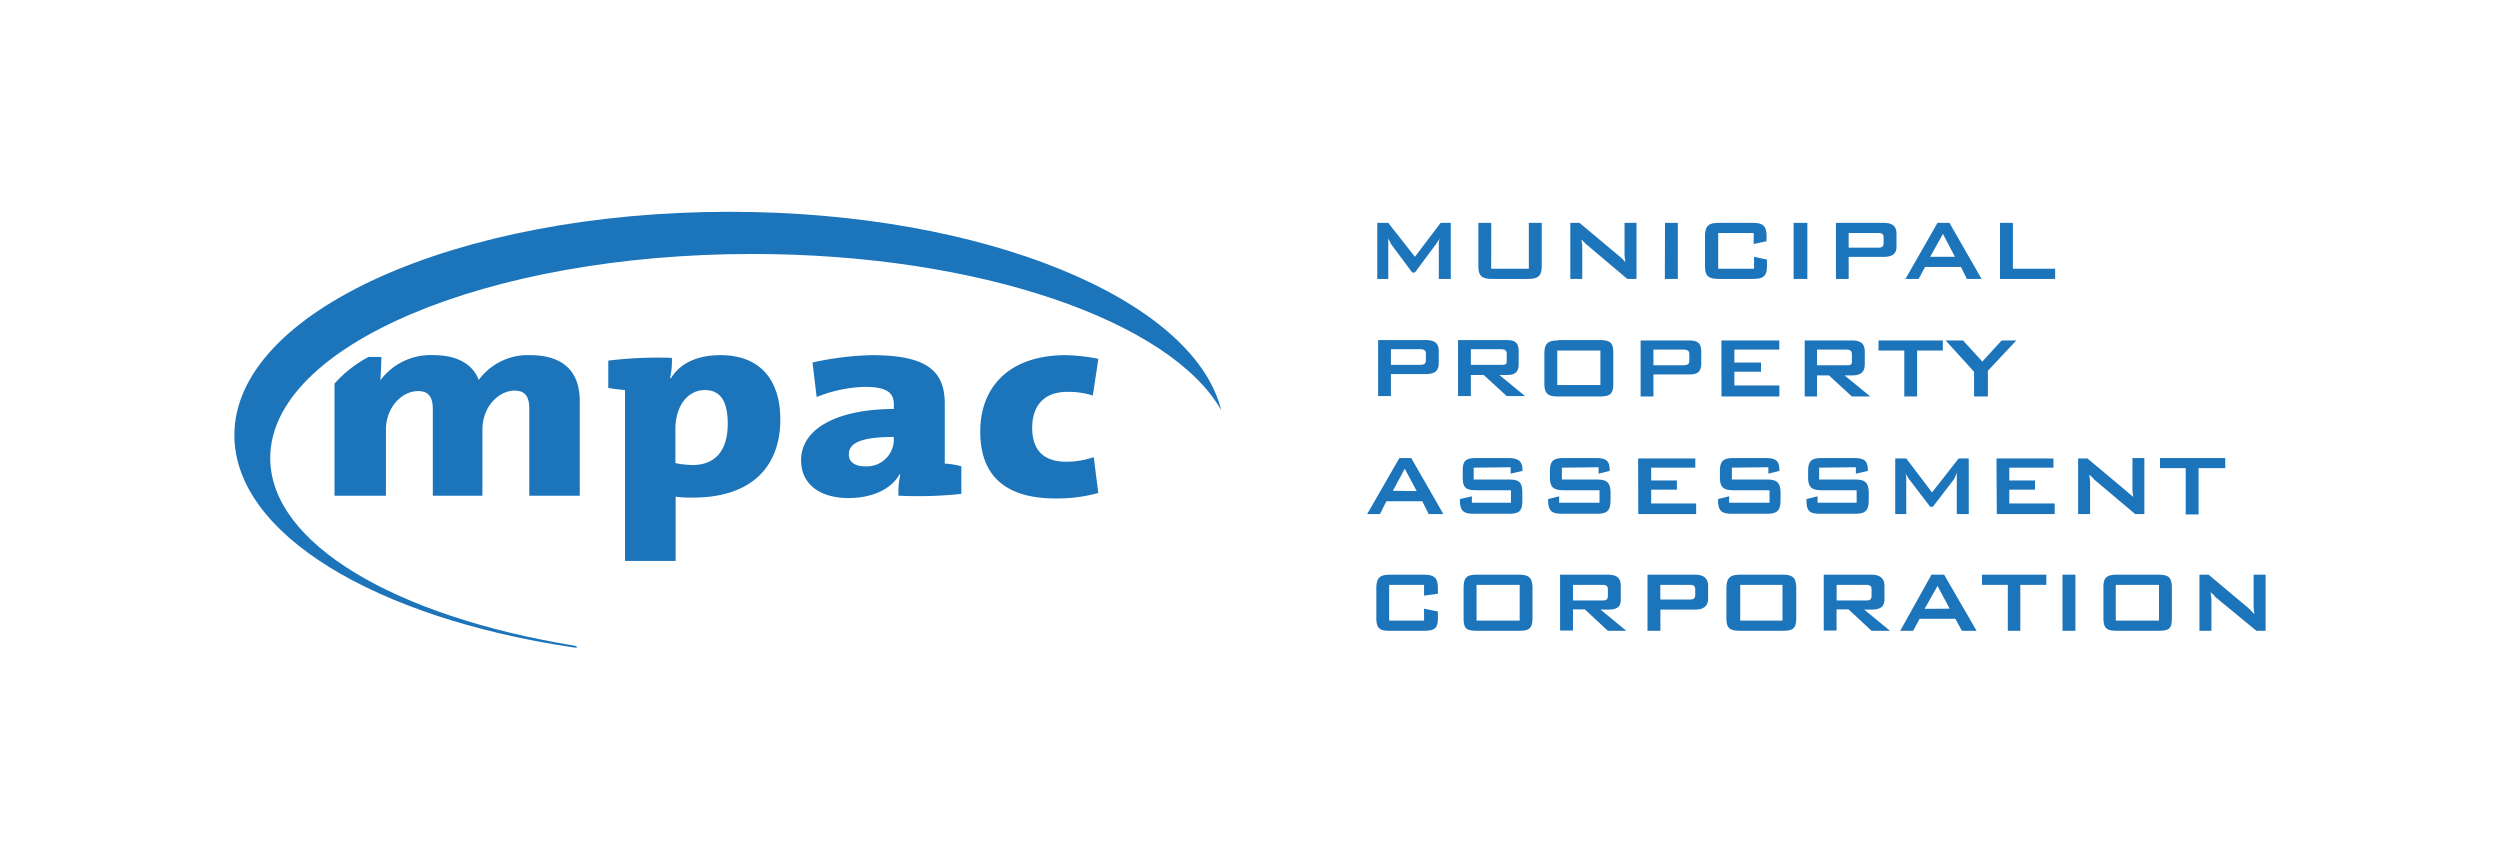
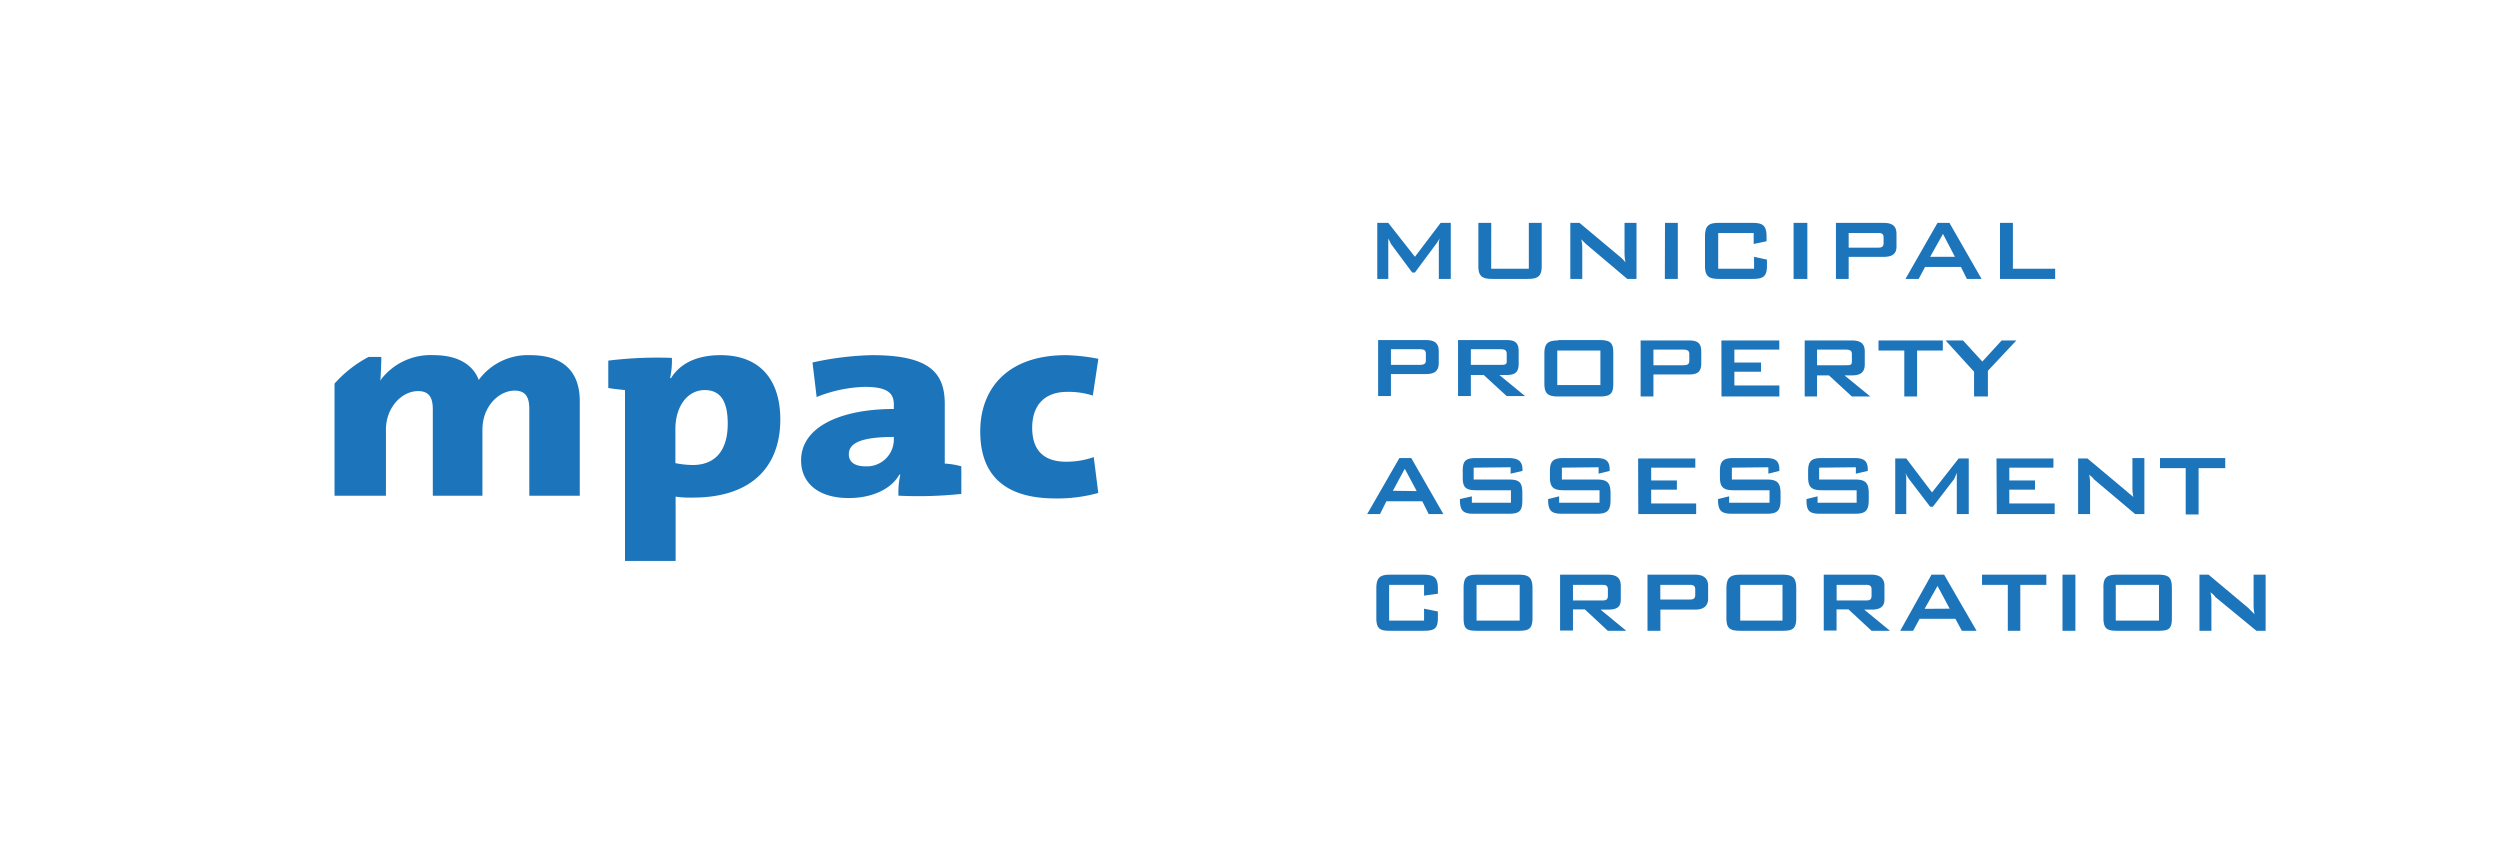
<svg xmlns="http://www.w3.org/2000/svg" id="Layer_1" data-name="Layer 1" viewBox="0 0 320 110">
  <defs>
    <style>.cls-1{fill:#1c74bb;fill-rule:evenodd;}</style>
  </defs>
-   <path class="cls-1" d="M73.39,82.62c-22.81-3.76-38.8-13.05-38.8-24,0-14.35,27.63-26.11,61.73-26.11,29.05,0,53.51,8.59,60,20-3.53-14.22-30.34-25.4-62.92-25.4C58.34,27.11,30,39.93,30,55.69c0,12.7,18.11,23.4,43.27,27.16C74,83,74.1,82.74,73.39,82.62Z" />
  <path class="cls-1" d="M77.86,49.57V46.16A51.16,51.16,0,0,1,86,45.81a10.3,10.3,0,0,1-.23,2.59h.12c1.17-1.88,3.29-2.94,6.35-2.94,5.05,0,7.64,3.17,7.64,8.23,0,6-3.64,10-11.17,10a12.47,12.47,0,0,1-2.23-.12V71.8H80V49.93c-1.06-.12-2.47-.24-2.12-.36Zm12.35.36c-2.24,0-3.76,2.11-3.76,5v4.35a11.53,11.53,0,0,0,2.23.24c2.47,0,4.47-1.41,4.47-5.29C93.15,51.34,92.21,49.93,90.21,49.93ZM115,63.45a10.75,10.75,0,0,1,.24-2.7h-.12c-1.06,1.88-3.53,3-6.47,3-4,0-6.11-2-6.11-4.82,0-4.35,5.17-6.58,11.87-6.58v-.59c0-1.53-.94-2.24-3.76-2.24a17.72,17.72,0,0,0-6.12,1.3L104,46.4a38.76,38.76,0,0,1,7.64-.94c7.29,0,9.29,2.23,9.29,6.23v7.65a9.67,9.67,0,0,1,2.12.35v3.53a52.55,52.55,0,0,1-8,.23Zm-.59-7.52c-4.7,0-5.76,1-5.76,2.23,0,.94.71,1.53,2.12,1.53a3.45,3.45,0,0,0,3.64-3.3v-.46Zm20.7,7.87c-6.47,0-9.64-2.94-9.64-8.58,0-5.29,3.29-9.76,11-9.76a24.08,24.08,0,0,1,4.12.47l-.71,4.7a10.24,10.24,0,0,0-3.29-.47c-2.94,0-4.47,1.77-4.47,4.59s1.41,4.35,4.35,4.35a10.63,10.63,0,0,0,3.53-.59l.58,4.59a19.63,19.63,0,0,1-5.52.7ZM74.21,51.34c0-3.88-2.23-5.88-6.34-5.88a7.79,7.79,0,0,0-6.59,3.17c-.71-1.88-2.59-3.17-5.76-3.17a8,8,0,0,0-6.71,3.06c-.11.23-.11.23-.11.11s.11-1.88.11-2.94H47.17a15.55,15.55,0,0,0-4.35,3.41V63.45H49.4V55c0-2.82,2-4.94,4.12-4.94,1.53,0,1.88,1,1.88,2.36V63.45h6.35V55C61.75,52,63.87,50,65.87,50c1.53,0,1.88,1,1.88,2.36V63.45h6.46V51.34ZM176.29,28.53h1.41l3.41,4.34,3.29-4.34h1.3V35.7h-1.53V31.23a2.07,2.07,0,0,1,.12-.71c-.24.36-.36.59-.47.71l-2.71,3.65h-.35l-2.71-3.65c-.11-.24-.23-.47-.35-.71V35.7h-1.41V28.53Zm14.58,5.87h4.82V28.53h1.65v5.52c0,1.3-.48,1.65-1.77,1.65H191c-1.3,0-1.77-.35-1.77-1.65V28.53h1.65ZM201,28.53h1.18l5.05,4.23a5.32,5.32,0,0,1,.83.82,6.22,6.22,0,0,1-.12-1.29V28.53h1.53V35.7h-1.18L203,31.23l-.59-.59a5.31,5.31,0,0,1,.12,1.18V35.7H201V28.53Zm12.12,0h1.64V35.7H213.1Zm6.81,1.29V34.4h4.59V32.87l1.65.36v.82c0,1.3-.47,1.65-1.77,1.65H220c-1.29,0-1.76-.35-1.76-1.65V30.29c0-1.41.47-1.76,1.76-1.76h4.35c1.3,0,1.77.35,1.77,1.76v.59l-1.65.35V29.82Zm9.65-1.29h1.76V35.7h-1.76Zm5.41,0h6.11c1.06,0,1.65.35,1.65,1.41v1.64c0,.94-.59,1.3-1.65,1.3h-4.47V35.7H235V28.53Zm1.64,1.29V31.7h3.77c.46,0,.7-.12.7-.59v-.7c0-.47-.23-.59-.7-.59ZM248,28.53h1.53l4.11,7.17h-1.88L251,34.17h-4.59l-.82,1.53H243.9Zm2.23,4.34-1.53-2.93-1.64,2.93ZM256,28.53h1.65V34.4h5.41v1.3H256Zm-79.61,15h6.12c1.06,0,1.65.35,1.65,1.41v1.53c0,1.06-.59,1.41-1.65,1.41h-4.47v2.82H176.4V43.58Zm1.65,1.17v2h3.65c.58,0,.82-.11.82-.58v-.83c0-.47-.23-.59-.82-.59Zm8.59-1.17h6.23c1.06,0,1.53.35,1.53,1.41v1.64c0,1.06-.47,1.42-1.53,1.42h-.94l3.29,2.7h-2.35l-2.94-2.7h-1.65v2.7h-1.64V43.58Zm1.64,1.17v2h3.77c.58,0,.82,0,.82-.47v-.94c0-.47-.24-.59-.82-.59Zm11.17-1.17h5.29c1.41,0,1.77.35,1.77,1.64V49.1c0,1.3-.36,1.65-1.77,1.65h-5.29c-1.29,0-1.76-.35-1.76-1.65V45.22C197.69,43.93,198.16,43.58,199.45,43.58Zm-.11,5.76h5.52V44.87h-5.52ZM210,43.58h6.23c1.06,0,1.53.35,1.53,1.41v1.53c0,1.06-.47,1.41-1.53,1.41h-4.59v2.82H210Zm1.64,1.17v2h3.77c.58,0,.82-.11.82-.58v-.83c0-.47-.24-.59-.82-.59Zm8.7-1.17h7.41v1.17H222V46.4h3.41v1.18H222v1.76h5.76v1.41h-7.41Zm10.59,0h6.11c1.06,0,1.65.35,1.65,1.41v1.64c0,1.06-.59,1.42-1.65,1.42h-.94l3.3,2.7h-2.36l-2.93-2.7h-1.53v2.7H231V43.58Zm1.65,1.17v2h3.64c.59,0,.82,0,.82-.47v-.94c0-.47-.23-.59-.82-.59Zm12.81,6h-1.64V44.87h-3.3V43.58h8.23v1.29h-3.29v5.88Zm7.29-3.17-3.64-4h2.23l2.47,2.7,2.47-2.7h1.88l-3.64,3.88v3.29h-1.77V47.58ZM179.11,58.63h1.53l4.11,7.17h-1.88l-.82-1.64h-4.59l-.82,1.64H175l4.12-7.17Zm2.23,4.23L179.81,60l-1.52,2.82Zm7.29-3v1.52h4.47c1.41,0,1.76.36,1.76,1.77V64c0,1.41-.35,1.76-1.76,1.76h-4.47c-1.29,0-1.76-.35-1.76-1.76v-.12l1.53-.35v.82h5V62.75H189c-1.42,0-1.77-.36-1.77-1.65v-.82c0-1.3.35-1.65,1.77-1.65h4c1.3,0,1.88.35,1.88,1.53v.12l-1.52.35v-.82Zm11.29,0v1.52h4.47c1.3,0,1.76.36,1.76,1.77V64c0,1.41-.46,1.76-1.76,1.76h-4.47c-1.29,0-1.76-.35-1.76-1.76v-.12l1.41-.35v.82h5.17V62.75h-4.58c-1.3,0-1.77-.36-1.77-1.65v-.82c0-1.3.47-1.65,1.77-1.65h4.11c1.3,0,1.77.35,1.77,1.53v.12l-1.42.35v-.82Zm9.76-1.18H217v1.18h-5.65v1.64h3.29v1.18h-3.29v1.76h5.76V65.8h-7.41Zm12,1.18v1.52h4.47c1.29,0,1.76.36,1.76,1.77V64c0,1.41-.47,1.76-1.76,1.76h-4.47c-1.3,0-1.77-.35-1.77-1.76v-.12l1.42-.35v.82h5.17V62.75h-4.59c-1.29,0-1.76-.36-1.76-1.65v-.82c0-1.3.47-1.65,1.76-1.65H226c1.29,0,1.76.35,1.76,1.53v.12l-1.41.35v-.82Zm11.17,0v1.52h4.59c1.29,0,1.76.36,1.76,1.77V64c0,1.41-.47,1.76-1.76,1.76H233c-1.41,0-1.77-.35-1.77-1.76v-.12l1.42-.35v.82h5V62.75H233.2c-1.29,0-1.76-.36-1.76-1.65v-.82c0-1.3.47-1.65,1.76-1.65h4.12c1.29,0,1.76.35,1.76,1.53v.12l-1.53.35v-.82Zm9.76-1.18H244l3.3,4.35,3.41-4.35H252V65.8h-1.53V60.51a6.93,6.93,0,0,1-.35.82l-2.71,3.53h-.35l-2.7-3.53a4.34,4.34,0,0,1-.47-.82,2.43,2.43,0,0,1,.11.82V65.8h-1.41V58.63Zm12.94,0h7.29v1.18h-5.65v1.64h3.29v1.18h-3.29v1.76H263V65.8h-7.41Zm10.46,0h1.18l5.05,4.23c.24.24.59.47.83.71a5.31,5.31,0,0,1-.12-1.18V58.63h1.53V65.8H273.3L268,61.33c-.12-.23-.35-.35-.59-.58a5.24,5.24,0,0,1,.12,1.17V65.8H266V58.63Zm15.41,7.17h-1.65V59.92h-3.29V58.63h8.35v1.29h-3.41ZM177.81,74.86v4.58h4.47V77.91l1.77.36v.82c0,1.41-.47,1.65-1.88,1.65h-4.24c-1.29,0-1.76-.24-1.76-1.65V75.33c0-1.41.47-1.77,1.76-1.77h4.24c1.41,0,1.88.36,1.88,1.77V76l-1.77.24V74.86Zm11.29-1.3h5.3c1.29,0,1.76.35,1.76,1.77v3.76c0,1.41-.47,1.65-1.76,1.65h-5.3c-1.41,0-1.76-.24-1.76-1.65V75.33C187.34,73.91,187.69,73.56,189.1,73.56ZM189,79.44h5.52V74.86H189Zm10.7-5.88h6.11c1.18,0,1.65.47,1.65,1.42v1.76c0,.94-.47,1.29-1.65,1.29h-.94l3.29,2.71H205.8L202.86,78h-1.52v2.71h-1.65V73.56Zm1.64,1.3v2h3.77c.47,0,.7-.12.7-.59v-.82c0-.47-.23-.59-.7-.59Zm9.53-1.3H217c1.05,0,1.64.47,1.64,1.42v1.64c0,.94-.59,1.41-1.64,1.41h-4.47v2.71h-1.65V73.56Zm1.65,1.3v1.88h3.76c.47,0,.71-.12.71-.59v-.7c0-.47-.24-.59-.71-.59Zm10.34-1.3h5.3c1.29,0,1.76.35,1.76,1.77v3.76c0,1.41-.47,1.65-1.76,1.65h-5.3c-1.41,0-1.88-.24-1.88-1.65V75.33C221,73.91,221.44,73.56,222.85,73.56Zm-.11,5.88h5.41V74.86h-5.41Zm10.7-5.88h6.11c1.06,0,1.65.47,1.65,1.42v1.76c0,.94-.59,1.29-1.65,1.29h-.94l3.3,2.71h-2.36L236.61,78h-1.53v2.71h-1.64V73.56Zm1.64,1.3v2h3.77c.47,0,.7-.12.7-.59v-.82c0-.47-.23-.59-.7-.59Zm12.12-1.3h1.64L253,80.74h-1.88l-.83-1.53h-4.58l-.83,1.53h-1.65l4-7.18Zm2.35,4.35L248,75l-1.65,2.93Zm9.05,2.83H257V74.86h-3.3v-1.3h8.23v1.3H258.6v5.88ZM264,73.56h1.65v7.18H264Zm6.94,0h5.29c1.41,0,1.77.35,1.77,1.77v3.76c0,1.41-.36,1.65-1.77,1.65H271c-1.29,0-1.76-.24-1.76-1.65V75.33C269.19,73.91,269.66,73.56,271,73.56Zm-.12,5.88h5.53V74.86h-5.53v4.58Zm10.7-5.88h1.18l5.06,4.24.82.82a5.94,5.94,0,0,1-.12-1.18V73.56H290v7.18h-1.18l-5.29-4.35c-.11-.24-.35-.36-.59-.59a5.08,5.08,0,0,1,.12,1.06v3.88h-1.53V73.56Z" />
</svg>